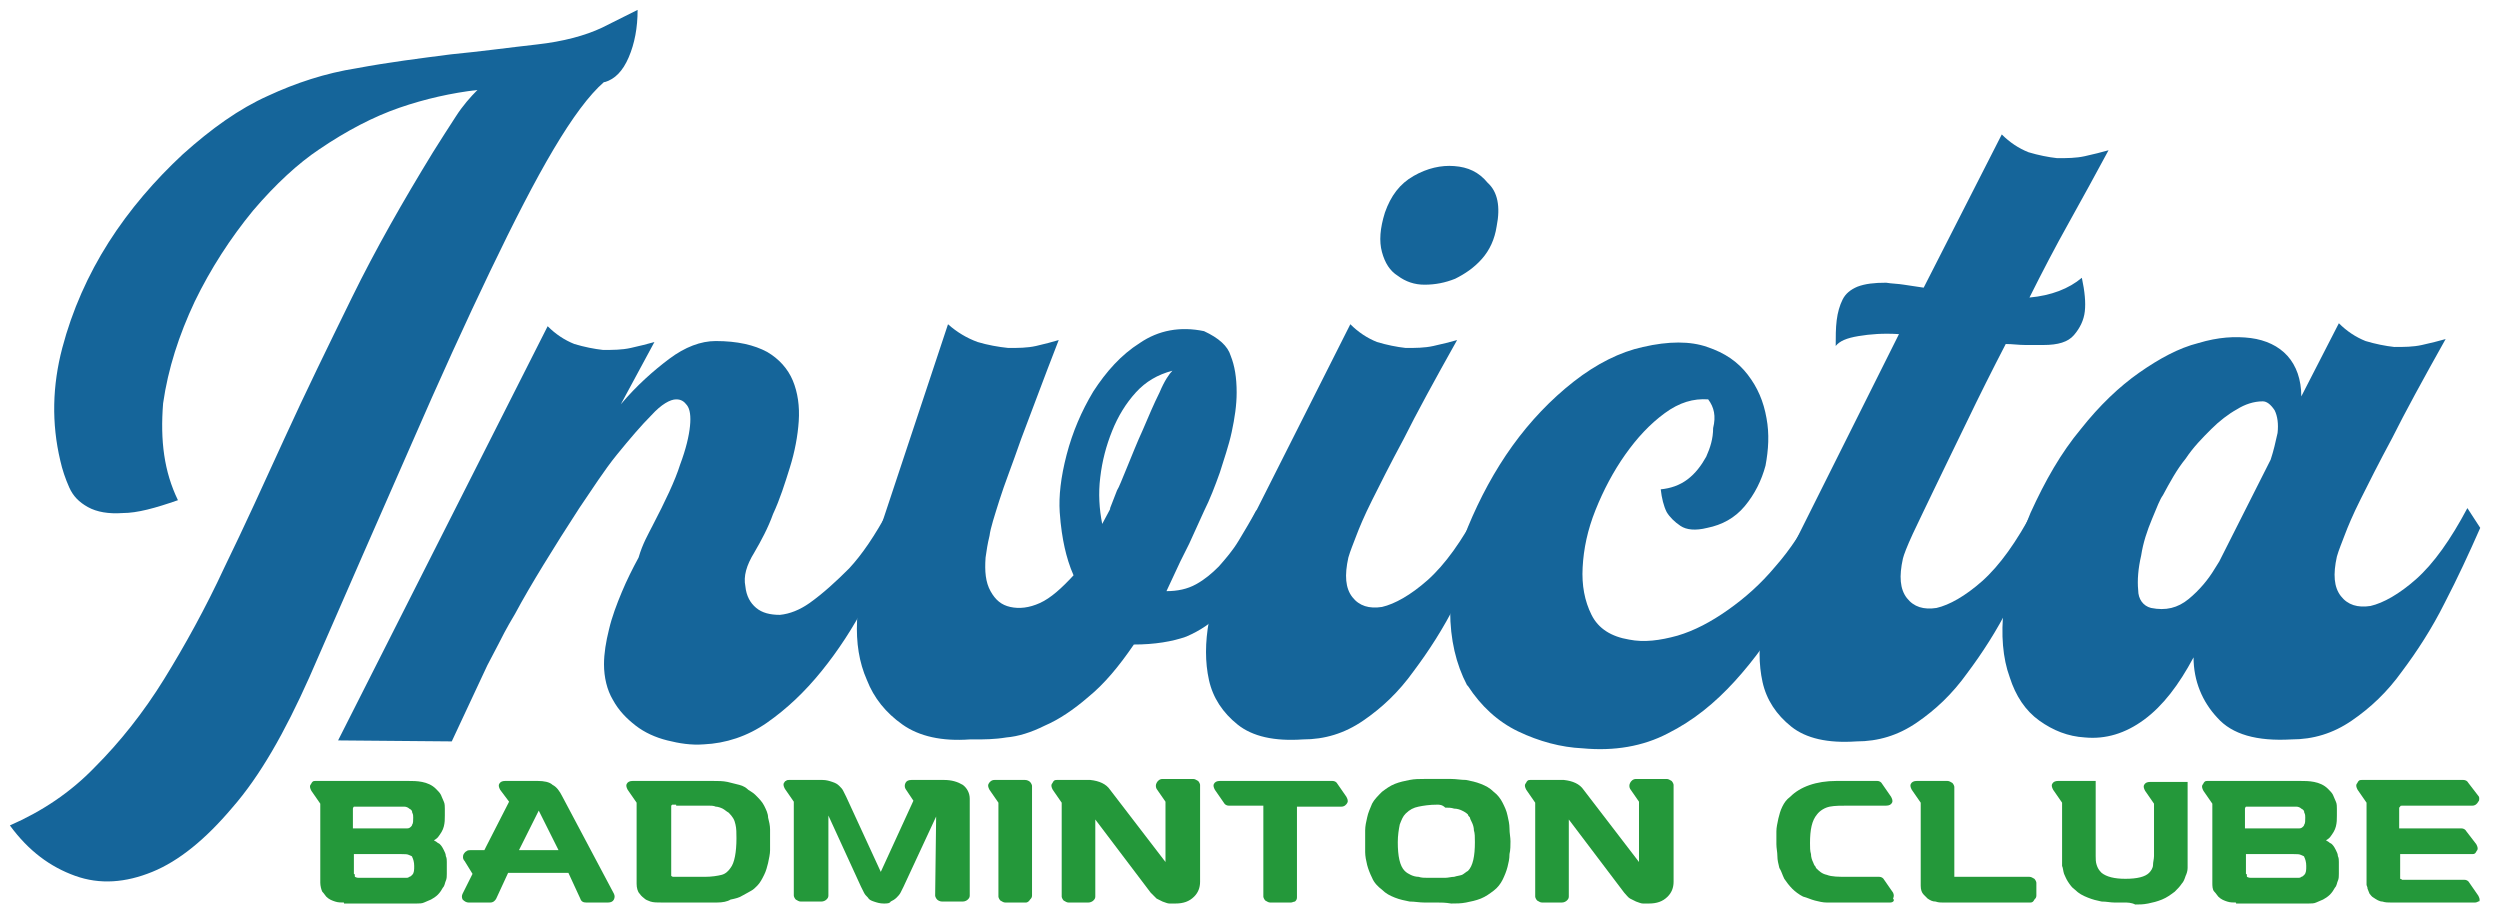
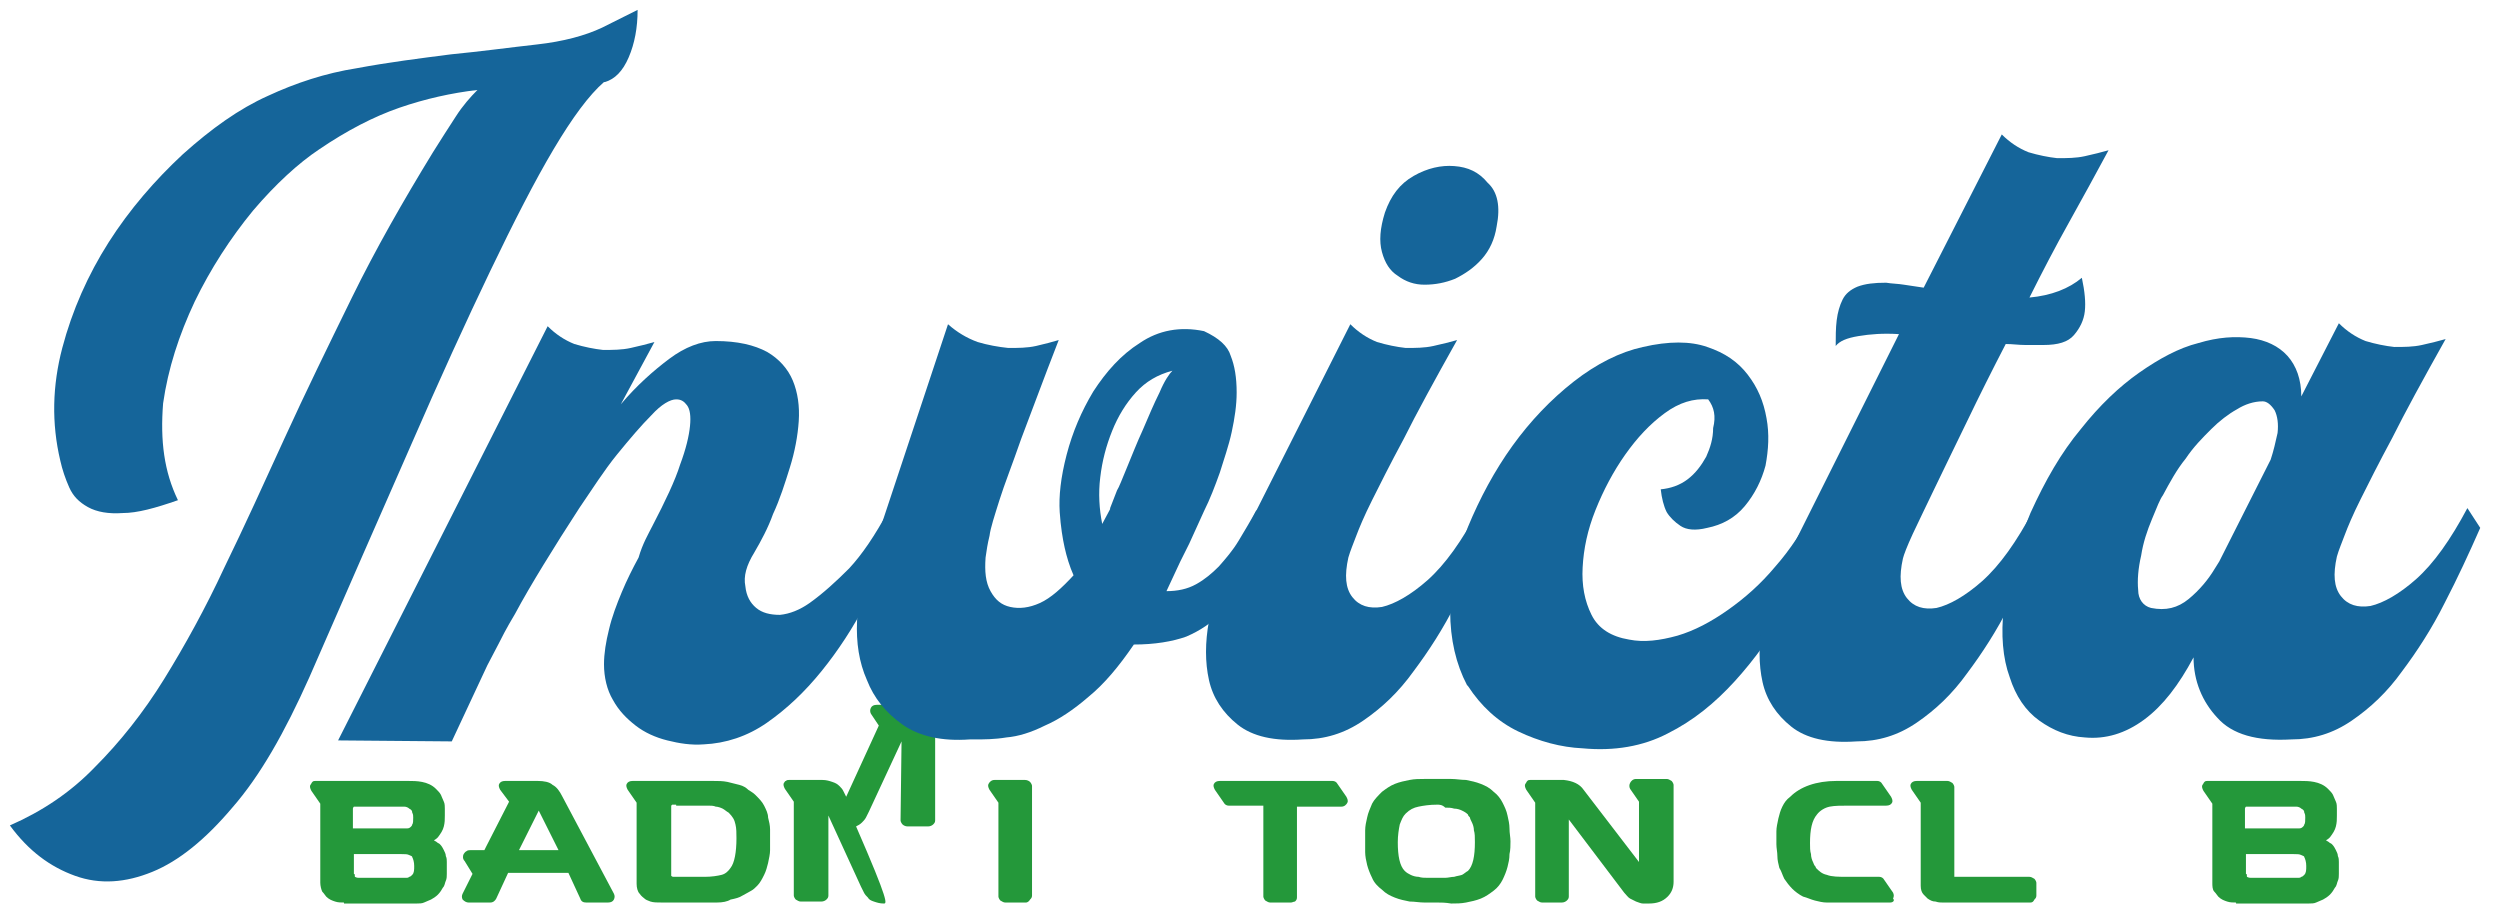
<svg xmlns="http://www.w3.org/2000/svg" version="1.1" id="Camada_1" x="0px" y="0px" viewBox="0 0 252.9 91.5" style="enable-background:new 0 0 252.9 91.5;" xml:space="preserve">
  <style type="text/css">
	.st0{fill:#24983A;}
	.st1{fill:#15659A;}
</style>
  <g>
    <path class="st0" d="M34.8,91.3c-0.3,0-0.6,0-0.9-0.1c-0.3-0.1-0.6-0.2-0.9-0.5c-0.1-0.1-0.2-0.3-0.4-0.5c-0.1-0.2-0.2-0.6-0.2-0.9   v-8l-0.9-1.3c-0.1-0.2-0.2-0.4-0.1-0.6c0.1-0.1,0.1-0.2,0.2-0.3c0.1-0.1,0.2-0.1,0.3-0.1h9.4c0.4,0,0.9,0,1.4,0.1   c0.5,0.1,1,0.3,1.4,0.7c0.2,0.2,0.4,0.4,0.5,0.6c0.1,0.2,0.2,0.5,0.3,0.7c0.1,0.2,0.1,0.5,0.1,0.7c0,0.2,0,0.5,0,0.7   c0,0.4,0,0.7-0.1,1.1c-0.1,0.4-0.3,0.7-0.6,1.1c-0.1,0.1-0.2,0.2-0.4,0.3c0.1,0.1,0.2,0.1,0.3,0.2c0.1,0.1,0.2,0.1,0.3,0.2   c0.2,0.2,0.3,0.4,0.4,0.6c0.1,0.2,0.2,0.4,0.2,0.6c0.1,0.2,0.1,0.4,0.1,0.6c0,0.2,0,0.4,0,0.6c0,0.2,0,0.4,0,0.6   c0,0.2,0,0.5-0.1,0.7c-0.1,0.2-0.1,0.5-0.3,0.7c-0.1,0.2-0.3,0.5-0.5,0.7c-0.2,0.2-0.5,0.4-0.7,0.5c-0.2,0.1-0.5,0.2-0.7,0.3   c-0.2,0.1-0.5,0.1-0.7,0.1c-0.2,0-0.5,0-0.7,0H34.8z M35.9,83.8h4.6c0.3,0,0.5,0,0.7,0c0.2,0,0.3-0.1,0.4-0.2c0,0,0.1-0.1,0.1-0.2   c0.1-0.1,0.1-0.4,0.1-0.7c0-0.2,0-0.3-0.1-0.5c0-0.2-0.1-0.3-0.3-0.4c-0.1-0.1-0.3-0.2-0.5-0.2c-0.2,0-0.4,0-0.6,0h-4.3   c-0.1,0-0.2,0-0.2,0c0,0-0.1,0.1-0.1,0.2V83.8z M35.9,88.7C35.9,88.7,35.9,88.7,35.9,88.7c0.2,0.1,0.3,0.1,0.4,0.1h4.2   c0.1,0,0.2,0,0.3,0c0.1,0,0.2,0,0.3,0c0.1,0,0.2,0,0.3-0.1c0.1,0,0.2-0.1,0.3-0.2c0.2-0.2,0.2-0.5,0.2-0.9c0-0.4-0.1-0.7-0.2-0.9   c0-0.1-0.1-0.1-0.3-0.2c-0.2-0.1-0.4-0.1-0.8-0.1h-4.8v2C35.9,88.4,35.9,88.5,35.9,88.7C35.9,88.6,35.9,88.7,35.9,88.7z" />
    <path class="st0" d="M62.1,90.4c0.1,0.2,0.1,0.4,0,0.6c-0.1,0.2-0.3,0.3-0.6,0.3h-2.2c-0.3,0-0.5-0.1-0.6-0.4l-1.2-2.6h-6.1   l-1.2,2.6c-0.1,0.2-0.3,0.4-0.6,0.4h-2.2c-0.2,0-0.4-0.1-0.6-0.3c-0.1-0.2-0.1-0.4,0-0.6l1-2L47,87.1c-0.2-0.2-0.2-0.5-0.1-0.7   c0.1-0.1,0.1-0.2,0.3-0.3c0.1-0.1,0.3-0.1,0.4-0.1h1.4l0.2-0.4l2.3-4.5l-0.9-1.2c-0.1-0.2-0.2-0.4-0.1-0.6c0.1-0.2,0.3-0.3,0.6-0.3   h3.3c0.6,0,1.2,0.1,1.5,0.4c0.4,0.2,0.7,0.6,1,1.2L62.1,90.4z M56.5,86l-2-4c0,0,0,0,0,0c0,0,0,0,0,0c0,0,0,0,0,0c0,0,0,0,0,0l-2,4   H56.5z" />
    <path class="st0" d="M72.5,91.3H67c-0.5,0-0.9,0-1.2-0.1c-0.3-0.1-0.5-0.2-0.6-0.3c-0.1-0.1-0.3-0.2-0.5-0.5   c-0.2-0.2-0.3-0.6-0.3-1v-8.2l-0.9-1.3c-0.1-0.2-0.2-0.4-0.1-0.6c0.1-0.2,0.3-0.3,0.6-0.3h8.1c0.6,0,1,0,1.5,0.1   c0.4,0.1,0.8,0.2,1.2,0.3c0.4,0.1,0.7,0.3,0.9,0.5c0.3,0.2,0.5,0.3,0.7,0.5c0.4,0.4,0.7,0.7,0.9,1.1c0.2,0.4,0.4,0.8,0.4,1.2   c0.1,0.4,0.2,0.8,0.2,1.2c0,0.4,0,0.7,0,1c0,0.3,0,0.7,0,1.1c0,0.4-0.1,0.8-0.2,1.3c-0.1,0.4-0.2,0.8-0.4,1.2   c-0.2,0.4-0.4,0.8-0.7,1.1c-0.2,0.2-0.4,0.4-0.6,0.5s-0.5,0.3-0.9,0.5c-0.3,0.2-0.7,0.3-1.2,0.4C73.6,91.2,73.1,91.3,72.5,91.3z    M68.4,81.4c0,0-0.1,0-0.2,0c-0.1,0-0.2,0-0.2,0c0,0,0,0-0.1,0.1c0,0,0,0.1,0,0.2v6.6c0,0.1,0,0.2,0,0.2c0,0,0,0.1,0,0.1   c0,0,0.1,0.1,0.2,0.1c0.1,0,0.1,0,0.2,0h3c0.7,0,1.3-0.1,1.7-0.2c0.4-0.1,0.7-0.4,0.9-0.7c0.4-0.5,0.6-1.6,0.6-3c0-0.5,0-1-0.1-1.4   c-0.1-0.5-0.3-0.8-0.7-1.2c-0.2-0.1-0.4-0.3-0.6-0.4c-0.2-0.1-0.5-0.2-0.7-0.2c-0.2-0.1-0.5-0.1-0.7-0.1c-0.2,0-0.5,0-0.7,0H68.4z" />
-     <path class="st0" d="M89.4,91.4c-0.4,0-0.7-0.1-1-0.2c-0.3-0.1-0.5-0.2-0.6-0.4c-0.2-0.2-0.3-0.3-0.4-0.5c-0.1-0.2-0.2-0.4-0.3-0.6   l-3.3-7.2l0,8.1c0,0.2-0.1,0.3-0.2,0.4c-0.1,0.1-0.3,0.2-0.5,0.2h-2.1c-0.2,0-0.3-0.1-0.5-0.2c-0.1-0.1-0.2-0.3-0.2-0.4v-9.5   l-0.9-1.3c-0.1-0.2-0.2-0.4-0.1-0.6c0.1-0.1,0.1-0.2,0.2-0.2c0.1-0.1,0.2-0.1,0.3-0.1l3.4,0c0.4,0,0.7,0.1,1,0.2   c0.3,0.1,0.5,0.2,0.7,0.4c0.2,0.2,0.3,0.3,0.4,0.5c0.1,0.2,0.2,0.4,0.3,0.6l3.5,7.6v0l0,0l3.3-7.2l-0.8-1.2c-0.1-0.2-0.1-0.4,0-0.6   c0.1-0.2,0.3-0.3,0.6-0.3h3.3c0.8,0,1.4,0.2,1.9,0.5c0.4,0.3,0.7,0.8,0.7,1.4v9.8c0,0.2-0.1,0.3-0.2,0.4c-0.1,0.1-0.3,0.2-0.5,0.2   h-2.1c-0.2,0-0.4-0.1-0.5-0.2c-0.1-0.1-0.2-0.3-0.2-0.4l0.1-8l-3.3,7.1c-0.1,0.2-0.2,0.4-0.3,0.6c-0.1,0.2-0.3,0.4-0.4,0.5   c-0.2,0.2-0.4,0.3-0.6,0.4C90,91.4,89.7,91.4,89.4,91.4z" />
+     <path class="st0" d="M89.4,91.4c-0.4,0-0.7-0.1-1-0.2c-0.3-0.1-0.5-0.2-0.6-0.4c-0.2-0.2-0.3-0.3-0.4-0.5c-0.1-0.2-0.2-0.4-0.3-0.6   l-3.3-7.2l0,8.1c0,0.2-0.1,0.3-0.2,0.4c-0.1,0.1-0.3,0.2-0.5,0.2h-2.1c-0.2,0-0.3-0.1-0.5-0.2c-0.1-0.1-0.2-0.3-0.2-0.4v-9.5   l-0.9-1.3c-0.1-0.2-0.2-0.4-0.1-0.6c0.1-0.1,0.1-0.2,0.2-0.2c0.1-0.1,0.2-0.1,0.3-0.1l3.4,0c0.4,0,0.7,0.1,1,0.2   c0.3,0.1,0.5,0.2,0.7,0.4c0.2,0.2,0.3,0.3,0.4,0.5c0.1,0.2,0.2,0.4,0.3,0.6v0l0,0l3.3-7.2l-0.8-1.2c-0.1-0.2-0.1-0.4,0-0.6   c0.1-0.2,0.3-0.3,0.6-0.3h3.3c0.8,0,1.4,0.2,1.9,0.5c0.4,0.3,0.7,0.8,0.7,1.4v9.8c0,0.2-0.1,0.3-0.2,0.4c-0.1,0.1-0.3,0.2-0.5,0.2   h-2.1c-0.2,0-0.4-0.1-0.5-0.2c-0.1-0.1-0.2-0.3-0.2-0.4l0.1-8l-3.3,7.1c-0.1,0.2-0.2,0.4-0.3,0.6c-0.1,0.2-0.3,0.4-0.4,0.5   c-0.2,0.2-0.4,0.3-0.6,0.4C90,91.4,89.7,91.4,89.4,91.4z" />
    <path class="st0" d="M103.8,91.3h-2.1c-0.2,0-0.3-0.1-0.5-0.2c-0.1-0.1-0.2-0.3-0.2-0.4v-9.5l-0.9-1.3c-0.1-0.2-0.2-0.4-0.1-0.6   c0.1-0.2,0.3-0.4,0.6-0.4h3.1c0.2,0,0.4,0.1,0.5,0.2s0.2,0.3,0.2,0.4v11.1c0,0.2-0.1,0.3-0.2,0.4C104.1,91.2,103.9,91.3,103.8,91.3   z" />
-     <path class="st0" d="M118.9,91.4c-0.2,0-0.4,0-0.6,0c-0.2,0-0.4-0.1-0.7-0.2c-0.2-0.1-0.4-0.2-0.6-0.3c-0.2-0.2-0.4-0.4-0.6-0.6   l-5.6-7.4v7.8c0,0.2-0.1,0.3-0.2,0.4c-0.1,0.1-0.3,0.2-0.5,0.2h-2c-0.2,0-0.3-0.1-0.5-0.2c-0.1-0.1-0.2-0.3-0.2-0.4v-9.5l-0.9-1.3   c-0.1-0.2-0.2-0.4-0.1-0.6c0.1-0.1,0.1-0.2,0.2-0.3c0.1-0.1,0.2-0.1,0.3-0.1l3.4,0c0.9,0.1,1.6,0.4,2,1l5.6,7.3v-6.1l-0.9-1.3   c-0.1-0.2-0.1-0.4,0-0.6c0.1-0.2,0.3-0.4,0.6-0.4l3.1,0c0.2,0,0.3,0.1,0.5,0.2c0.1,0.1,0.2,0.3,0.2,0.4v9.8c0,0.6-0.2,1.1-0.6,1.5   C120.3,91.2,119.7,91.4,118.9,91.4z" />
    <path class="st0" d="M130.6,91.3h-2.1c-0.2,0-0.3-0.1-0.5-0.2c-0.1-0.1-0.2-0.3-0.2-0.4v-9.2h-3.5c-0.2,0-0.4-0.1-0.5-0.3l-0.9-1.3   c-0.1-0.2-0.2-0.4-0.1-0.6c0.1-0.2,0.3-0.3,0.6-0.3h11.4c0.2,0,0.4,0.1,0.5,0.3l0.9,1.3c0.1,0.2,0.2,0.4,0.1,0.6   c-0.1,0.2-0.3,0.4-0.6,0.4h-4.5v9.2c0,0.2-0.1,0.3-0.2,0.4C130.9,91.2,130.7,91.3,130.6,91.3z" />
    <path class="st0" d="M145.4,91.3c-0.4,0-0.8,0-1.3,0c-0.5,0-1-0.1-1.5-0.1c-0.5-0.1-1-0.2-1.5-0.4c-0.5-0.2-0.9-0.4-1.3-0.8   c-0.4-0.3-0.8-0.7-1-1.2c-0.2-0.4-0.4-0.9-0.5-1.3c-0.1-0.4-0.2-0.9-0.2-1.3c0-0.4,0-0.8,0-1.1c0-0.3,0-0.7,0-1.1   c0-0.4,0.1-0.9,0.2-1.3c0.1-0.5,0.3-0.9,0.5-1.4c0.2-0.4,0.6-0.8,1-1.2c0.4-0.3,0.8-0.6,1.3-0.8c0.5-0.2,1-0.3,1.5-0.4   c0.5-0.1,1-0.1,1.5-0.1c0.5,0,0.9,0,1.4,0c0.4,0,0.9,0,1.3,0c0.5,0,1,0.1,1.5,0.1c0.5,0.1,1,0.2,1.5,0.4c0.5,0.2,0.9,0.4,1.3,0.8   c0.4,0.3,0.7,0.7,0.9,1.1c0.2,0.4,0.4,0.8,0.5,1.3c0.1,0.4,0.2,0.9,0.2,1.3c0,0.5,0.1,0.9,0.1,1.3c0,0.4,0,0.9-0.1,1.3   c0,0.5-0.1,0.9-0.2,1.3c-0.1,0.4-0.3,0.9-0.5,1.3c-0.2,0.4-0.5,0.8-0.9,1.1c-0.4,0.3-0.8,0.6-1.3,0.8c-0.5,0.2-1,0.3-1.5,0.4   c-0.5,0.1-1,0.1-1.5,0.1C146.2,91.3,145.8,91.3,145.4,91.3z M145.4,81.4c-0.8,0-1.4,0.1-1.9,0.2c-0.5,0.1-0.9,0.3-1.3,0.7   c-0.3,0.3-0.4,0.6-0.6,1.1c-0.1,0.5-0.2,1.1-0.2,1.8c0,1.4,0.2,2.4,0.7,2.9c0.2,0.2,0.4,0.3,0.6,0.4c0.2,0.1,0.5,0.2,0.8,0.2   c0.3,0.1,0.6,0.1,0.9,0.1c0.3,0,0.6,0,0.9,0c0.3,0,0.6,0,0.9,0c0.3,0,0.6-0.1,0.9-0.1c0.3-0.1,0.5-0.1,0.8-0.2   c0.2-0.1,0.4-0.3,0.6-0.4c0.5-0.5,0.7-1.5,0.7-2.9c0-0.5,0-0.9-0.1-1.2c0-0.3-0.1-0.6-0.2-0.8c-0.1-0.2-0.2-0.4-0.2-0.5   c-0.1-0.1-0.2-0.2-0.2-0.3c-0.2-0.2-0.4-0.3-0.6-0.4c-0.2-0.1-0.5-0.2-0.8-0.2c-0.3-0.1-0.6-0.1-0.9-0.1   C145.9,81.4,145.6,81.4,145.4,81.4z" />
    <path class="st0" d="M166.8,91.4c-0.2,0-0.4,0-0.6,0c-0.2,0-0.4-0.1-0.7-0.2c-0.2-0.1-0.4-0.2-0.6-0.3s-0.4-0.4-0.6-0.6l-5.6-7.4   v7.8c0,0.2-0.1,0.3-0.2,0.4c-0.1,0.1-0.3,0.2-0.5,0.2h-2c-0.2,0-0.3-0.1-0.5-0.2c-0.1-0.1-0.2-0.3-0.2-0.4v-9.5l-0.9-1.3   c-0.1-0.2-0.2-0.4-0.1-0.6c0.1-0.1,0.1-0.2,0.2-0.3c0.1-0.1,0.2-0.1,0.3-0.1l3.4,0c0.9,0.1,1.6,0.4,2,1l5.6,7.3v-6.1l-0.9-1.3   c-0.1-0.2-0.1-0.4,0-0.6c0.1-0.2,0.3-0.4,0.6-0.4l3.1,0c0.2,0,0.3,0.1,0.5,0.2c0.1,0.1,0.2,0.3,0.2,0.4v9.8c0,0.6-0.2,1.1-0.6,1.5   C168.2,91.2,167.6,91.4,166.8,91.4z" />
    <path class="st0" d="M191.2,91.3h-5.3c-0.3,0-0.7,0-1.1,0c-0.4,0-0.8-0.1-1.2-0.2c-0.4-0.1-0.8-0.3-1.2-0.4   c-0.4-0.2-0.8-0.5-1.1-0.8c-0.3-0.3-0.6-0.7-0.8-1c-0.2-0.4-0.3-0.8-0.5-1.1c-0.1-0.4-0.2-0.8-0.2-1.2c0-0.4-0.1-0.8-0.1-1.2   c0-0.4,0-0.8,0-1.3c0-0.4,0.1-0.8,0.2-1.3c0.1-0.4,0.2-0.8,0.4-1.2c0.2-0.4,0.4-0.7,0.8-1c1-1,2.6-1.6,4.7-1.6h4.1   c0.2,0,0.4,0.1,0.5,0.3l0.9,1.3c0.1,0.2,0.2,0.4,0.1,0.6c-0.1,0.2-0.3,0.3-0.6,0.3h-3.8c-0.7,0-1.4,0-1.9,0.1s-1,0.4-1.3,0.8   c-0.5,0.6-0.7,1.5-0.7,2.9c0,0.4,0,0.8,0.1,1.1c0,0.3,0.1,0.6,0.2,0.8c0.1,0.2,0.1,0.3,0.2,0.4c0.1,0.1,0.1,0.2,0.1,0.2   c0.3,0.3,0.6,0.6,1.1,0.7c0.5,0.2,1.2,0.2,2.1,0.2h3.2c0.2,0,0.4,0.1,0.5,0.3l0.9,1.3c0.1,0.2,0.1,0.4,0,0.6   C191.7,91.1,191.5,91.3,191.2,91.3z" />
    <path class="st0" d="M205.4,91.3h-8.9c-0.2,0-0.4,0-0.7-0.1c-0.3,0-0.5-0.1-0.8-0.3c-0.1-0.1-0.2-0.2-0.4-0.4   c-0.2-0.2-0.3-0.5-0.3-0.9v-8.4l-0.9-1.3c-0.1-0.2-0.2-0.4-0.1-0.6c0.1-0.2,0.3-0.3,0.6-0.3h3.1c0.2,0,0.3,0.1,0.5,0.2   c0.1,0.1,0.2,0.3,0.2,0.4v9c0,0.1,0,0.1,0,0.1c0,0,0,0,0,0c0,0,0.1,0,0.2,0c0.1,0,0.2,0,0.2,0h7.2c0.2,0,0.3,0.1,0.5,0.2   c0.1,0.1,0.2,0.3,0.2,0.4v1.3c0,0.2-0.1,0.3-0.2,0.4C205.7,91.2,205.6,91.3,205.4,91.3z" />
-     <path class="st0" d="M214.9,91.3c-0.3,0-0.6,0-1,0c-0.4,0-0.8-0.1-1.3-0.1c-0.5-0.1-0.9-0.2-1.4-0.4c-0.5-0.2-0.9-0.4-1.3-0.8   c-0.3-0.2-0.5-0.5-0.7-0.8c-0.2-0.3-0.3-0.6-0.4-0.8c-0.1-0.3-0.1-0.6-0.2-0.8c0-0.3,0-0.5,0-0.8v-5.6l-0.9-1.3   c-0.1-0.2-0.2-0.4-0.1-0.6c0.1-0.2,0.3-0.3,0.6-0.3h3.8v7.6c0,0.3,0,0.6,0.1,0.9c0.1,0.3,0.2,0.5,0.5,0.8c0.5,0.4,1.3,0.6,2.4,0.6   c1.2,0,2-0.2,2.4-0.6c0.2-0.2,0.4-0.5,0.4-0.8s0.1-0.6,0.1-0.9v-5.3l-0.9-1.3c-0.1-0.2-0.2-0.4-0.1-0.6c0.1-0.2,0.3-0.3,0.6-0.3   h3.8v7.9c0,0.2,0,0.5,0,0.8c0,0.3-0.1,0.6-0.2,0.8c-0.1,0.3-0.2,0.6-0.4,0.8c-0.2,0.3-0.4,0.5-0.7,0.8c-0.4,0.3-0.8,0.6-1.3,0.8   c-0.5,0.2-0.9,0.3-1.4,0.4c-0.5,0.1-0.9,0.1-1.3,0.1C215.6,91.3,215.2,91.3,214.9,91.3z" />
    <path class="st0" d="M226.2,91.3c-0.3,0-0.6,0-0.9-0.1s-0.6-0.2-0.9-0.5c-0.1-0.1-0.2-0.3-0.4-0.5s-0.2-0.6-0.2-0.9v-8l-0.9-1.3   c-0.1-0.2-0.2-0.4-0.1-0.6c0.1-0.1,0.1-0.2,0.2-0.3c0.1-0.1,0.2-0.1,0.3-0.1h9.4c0.4,0,0.9,0,1.4,0.1c0.5,0.1,1,0.3,1.4,0.7   c0.2,0.2,0.4,0.4,0.5,0.6c0.1,0.2,0.2,0.5,0.3,0.7c0.1,0.2,0.1,0.5,0.1,0.7c0,0.2,0,0.5,0,0.7c0,0.4,0,0.7-0.1,1.1   c-0.1,0.4-0.3,0.7-0.6,1.1c-0.1,0.1-0.2,0.2-0.4,0.3c0.1,0.1,0.2,0.1,0.3,0.2c0.1,0.1,0.2,0.1,0.3,0.2c0.2,0.2,0.3,0.4,0.4,0.6   c0.1,0.2,0.2,0.4,0.2,0.6c0.1,0.2,0.1,0.4,0.1,0.6s0,0.4,0,0.6c0,0.2,0,0.4,0,0.6c0,0.2,0,0.5-0.1,0.7c-0.1,0.2-0.1,0.5-0.3,0.7   c-0.1,0.2-0.3,0.5-0.5,0.7c-0.2,0.2-0.5,0.4-0.7,0.5c-0.2,0.1-0.5,0.2-0.7,0.3c-0.2,0.1-0.5,0.1-0.7,0.1c-0.2,0-0.5,0-0.7,0H226.2z    M227.3,83.8h4.6c0.3,0,0.5,0,0.7,0c0.2,0,0.3-0.1,0.4-0.2c0,0,0.1-0.1,0.1-0.2c0.1-0.1,0.1-0.4,0.1-0.7c0-0.2,0-0.3-0.1-0.5   c0-0.2-0.1-0.3-0.3-0.4c-0.1-0.1-0.3-0.2-0.5-0.2c-0.2,0-0.4,0-0.6,0h-4.3c-0.1,0-0.2,0-0.2,0c0,0-0.1,0.1-0.1,0.2V83.8z    M227.3,88.7C227.4,88.7,227.4,88.7,227.3,88.7c0.2,0.1,0.3,0.1,0.4,0.1h4.2c0.1,0,0.2,0,0.3,0c0.1,0,0.2,0,0.3,0   c0.1,0,0.2,0,0.3-0.1c0.1,0,0.2-0.1,0.3-0.2c0.2-0.2,0.2-0.5,0.2-0.9c0-0.4-0.1-0.7-0.2-0.9c0-0.1-0.1-0.1-0.3-0.2   c-0.2-0.1-0.4-0.1-0.8-0.1h-4.8v2C227.3,88.4,227.3,88.5,227.3,88.7C227.3,88.6,227.3,88.7,227.3,88.7z" />
-     <path class="st0" d="M250.4,91.3h-8.5c-0.3,0-0.6,0-0.9-0.1c-0.3,0-0.6-0.2-0.9-0.4c-0.2-0.1-0.3-0.3-0.4-0.4   c-0.1-0.2-0.1-0.3-0.2-0.5c0-0.2-0.1-0.3-0.1-0.4c0-0.1,0-0.3,0-0.3v-8l-0.9-1.3c-0.1-0.2-0.2-0.4-0.1-0.6c0.1-0.1,0.1-0.2,0.2-0.3   c0.1-0.1,0.2-0.1,0.3-0.1h10.3c0.2,0,0.4,0.1,0.5,0.3l1,1.3c0.1,0.1,0.1,0.2,0.1,0.3c0,0.1,0,0.2-0.1,0.3c-0.1,0.2-0.3,0.4-0.6,0.4   h-6.9c-0.1,0-0.1,0-0.2,0c-0.1,0-0.2,0-0.2,0.1c0,0,0,0-0.1,0.1c0,0,0,0.1,0,0.2v1.9h6.3c0.2,0,0.4,0.1,0.5,0.3l1,1.3   c0.1,0.2,0.2,0.4,0.1,0.6c-0.1,0.1-0.1,0.2-0.2,0.3c-0.1,0.1-0.2,0.1-0.3,0.1h-7.3v2.3c0,0,0,0.1,0,0.1c0,0,0,0,0,0.1   c0,0,0.1,0,0.2,0.1c0.1,0,0.2,0,0.4,0h5.9c0.2,0,0.4,0.1,0.5,0.3l0.9,1.3c0.1,0.2,0.2,0.4,0.1,0.6   C250.8,91.1,250.6,91.3,250.4,91.3z" />
  </g>
  <g>
    <path class="st1" d="M18,50.6c-2.3,0.8-4.1,1.3-5.6,1.3C11,52,9.8,51.8,8.9,51.3c-0.9-0.5-1.5-1.1-1.9-2c-0.4-0.9-0.7-1.8-0.9-2.7   C5.2,42.8,5.3,39,6.3,35.2c1-3.8,2.6-7.4,4.7-10.7c2.1-3.3,4.7-6.3,7.5-8.9c2.9-2.6,5.7-4.6,8.6-5.9c2.8-1.3,5.8-2.3,9-2.8   c3.2-0.6,6.4-1,9.5-1.4c3.1-0.3,6-0.7,8.7-1c2.7-0.3,4.9-0.9,6.6-1.7L64.5,1c0,1.8-0.3,3.4-0.9,4.8C63,7.2,62.2,8,61.2,8.3h0.1   c-0.1,0-0.1,0-0.1,0c0,0-0.1,0-0.1,0c-1.5,1.3-3.2,3.6-5.1,6.8c-1.9,3.2-4,7.3-6.4,12.3c-2.4,5-5.1,10.9-8.1,17.8   c-3,6.8-6.4,14.6-10.2,23.3c-2.5,5.6-5,10-7.8,13.2c-2.7,3.2-5.4,5.4-8.1,6.5c-2.7,1.1-5.3,1.3-7.8,0.4c-2.5-0.9-4.7-2.5-6.6-5.1   c3.2-1.4,6.1-3.3,8.6-5.9c2.5-2.5,4.9-5.5,7-8.9c2.1-3.4,4.2-7.2,6.1-11.3c2-4.1,4-8.5,6.1-13.1c2.1-4.6,4.4-9.3,6.8-14.2   c2.4-4.9,5.2-9.8,8.2-14.7c0.8-1.3,1.6-2.5,2.3-3.6c0.7-1.1,1.5-2,2.2-2.7c-2.6,0.3-5.3,0.9-7.9,1.8c-2.6,0.9-5.3,2.3-8.1,4.2   c-2.1,1.4-4.4,3.5-6.7,6.2c-2.3,2.8-4.3,5.9-5.9,9.2c-1.6,3.4-2.7,6.8-3.2,10.3C16.2,44.6,16.6,47.7,18,50.6z" />
    <path class="st1" d="M76.3,55.9c-0.8,1.3-1.1,2.4-0.9,3.4c0.1,1,0.5,1.7,1.1,2.2c0.6,0.5,1.4,0.7,2.4,0.7c1-0.1,2-0.5,3-1.2   c1.4-1,2.7-2.2,4-3.5c1.3-1.4,2.6-3.3,4-5.9l1.2,2c-1,2.4-2.2,4.9-3.5,7.4c-1.3,2.5-2.8,4.8-4.5,6.9c-1.7,2.1-3.5,3.8-5.5,5.2   c-2,1.4-4.2,2.1-6.4,2.2c-1.3,0.1-2.5-0.1-3.7-0.4c-1.2-0.3-2.3-0.8-3.2-1.5c-0.9-0.7-1.7-1.5-2.3-2.6c-0.6-1-0.9-2.3-0.9-3.6   c0-1.1,0.2-2.3,0.5-3.5c0.3-1.3,0.8-2.6,1.3-3.8c0.5-1.2,1.1-2.4,1.7-3.5C65,55,65.6,54,66,53.2c1.3-2.5,2.3-4.6,2.8-6.2   c0.6-1.6,0.9-2.9,1-3.9c0.1-1,0-1.7-0.3-2.1c-0.3-0.4-0.6-0.6-1.1-0.6c-0.6,0-1.5,0.5-2.5,1.6c-1,1-2.2,2.4-3.5,4   c-1.3,1.6-2.5,3.5-3.8,5.4c-1.3,2-2.5,3.9-3.6,5.7c-1.1,1.8-2.1,3.5-2.9,5c-0.9,1.5-1.4,2.5-1.7,3.1l-1.1,2.1l-3.6,7.7l-11.5-0.1   l21.2-41.9c0.8,0.8,1.7,1.4,2.7,1.8c1,0.3,2,0.5,2.9,0.6c1,0,1.9,0,2.8-0.2c0.9-0.2,1.7-0.4,2.4-0.6l-3.4,6.3   c1.6-1.9,3.3-3.4,4.9-4.6c1.6-1.2,3.2-1.8,4.7-1.8c2.2,0,3.9,0.4,5.2,1.1c1.2,0.7,2.1,1.7,2.6,2.9c0.5,1.2,0.7,2.6,0.6,4.1   c-0.1,1.5-0.4,3.1-0.9,4.7c-0.5,1.6-1,3.2-1.7,4.7C77.7,53.4,77,54.7,76.3,55.9z" />
    <path class="st1" d="M128.2,53.4c-0.8,1.8-1.5,3.5-2.2,4.9c-0.7,1.5-1.6,2.7-2.5,3.7c-0.9,1-2.1,1.8-3.5,2.4   c-1.4,0.5-3.2,0.8-5.3,0.8c-1.5,2.2-3,4-4.6,5.3c-1.5,1.3-3,2.3-4.4,2.9c-1.4,0.7-2.7,1.1-3.9,1.2c-1.2,0.2-2.3,0.2-3.2,0.2h-0.5   c-2.8,0.2-5.1-0.3-6.8-1.5c-1.7-1.2-2.9-2.7-3.6-4.5c-0.8-1.8-1.1-3.8-1-6c0.1-2.2,0.5-4.2,1.3-6.2l7.9-23.8c0.9,0.8,1.9,1.4,3,1.8   c1,0.3,2.1,0.5,3.1,0.6c1,0,1.9,0,2.8-0.2c0.9-0.2,1.6-0.4,2.3-0.6c-1.6,4.1-2.8,7.4-3.8,10c-0.9,2.6-1.7,4.6-2.2,6.2   c-0.5,1.6-0.9,2.8-1,3.6c-0.2,0.8-0.3,1.5-0.4,2.2c-0.1,1.4,0,2.5,0.5,3.4c0.5,0.9,1.1,1.4,2,1.6c0.9,0.2,1.9,0.1,3-0.4   c1.1-0.5,2.2-1.5,3.4-2.8c-0.4-0.9-0.7-1.9-0.9-2.8c-0.2-0.9-0.4-2.1-0.5-3.6c-0.1-1.6,0.1-3.5,0.7-5.8c0.6-2.3,1.5-4.4,2.7-6.4   c1.3-2,2.8-3.7,4.7-4.9c1.9-1.3,4.1-1.7,6.5-1.2c1.5,0.7,2.4,1.5,2.7,2.5c0.4,1,0.6,2.2,0.6,3.7c0,1.3-0.2,2.6-0.5,4   c-0.3,1.4-0.8,2.8-1.2,4.1c-0.5,1.4-1,2.7-1.6,3.9c-0.6,1.3-1.1,2.4-1.5,3.3c-0.2,0.4-0.4,0.8-0.6,1.2c-0.2,0.4-0.3,0.6-0.3,0.6   l-1.4,3c1.1,0,2.1-0.2,3-0.7c0.9-0.5,1.6-1.1,2.3-1.8c0.7-0.8,1.4-1.6,2-2.6c0.6-1,1.2-2,1.8-3.1L128.2,53.4z M113,49.6   c0.2-0.3,0.5-1.1,1-2.3c0.5-1.2,1-2.5,1.6-3.8c0.6-1.4,1.1-2.6,1.7-3.8c0.5-1.2,1-1.9,1.3-2.2c-1.5,0.4-2.7,1.1-3.7,2.2   c-1,1.1-1.8,2.4-2.4,3.9c-0.6,1.5-1,3-1.2,4.7c-0.2,1.6-0.1,3.2,0.2,4.7l0.8-1.5v-0.1L113,49.6z" />
    <path class="st1" d="M150.9,53.4c-1.1,2.5-2.3,5.1-3.6,7.6c-1.3,2.6-2.8,4.9-4.3,6.9c-1.5,2.1-3.2,3.7-5.1,5   c-1.9,1.3-3.9,1.9-6.1,1.9c-2.9,0.2-5.1-0.3-6.6-1.5c-1.5-1.2-2.5-2.7-2.9-4.5c-0.4-1.8-0.4-3.8,0-6c0.4-2.2,1.2-4.2,2.3-6.2   l12-23.8c0.8,0.8,1.7,1.4,2.7,1.8c1,0.3,2,0.5,2.9,0.6c1,0,1.9,0,2.8-0.2c0.9-0.2,1.7-0.4,2.4-0.6c-2.3,4.1-4.1,7.4-5.4,10   c-1.4,2.6-2.4,4.6-3.2,6.2c-0.8,1.6-1.3,2.8-1.6,3.6c-0.3,0.8-0.6,1.5-0.8,2.2c-0.4,1.8-0.3,3.1,0.4,4c0.7,0.9,1.7,1.2,3,1   c1.3-0.3,2.9-1.2,4.6-2.7c1.8-1.6,3.5-4,5.2-7.2L150.9,53.4z M151.4,22.9c-0.2,1.3-0.7,2.4-1.5,3.3c-0.8,0.9-1.7,1.5-2.7,2   c-1,0.4-2,0.6-3.1,0.6c-1,0-1.9-0.3-2.7-0.9c-0.8-0.5-1.3-1.3-1.6-2.4c-0.3-1.1-0.2-2.4,0.3-4c0.6-1.7,1.5-2.9,2.9-3.7   c1.4-0.8,2.8-1.1,4.1-1c1.4,0.1,2.5,0.6,3.4,1.7C151.5,19.4,151.8,20.9,151.4,22.9z" />
    <path class="st1" d="M172.8,40.4c-1.5-0.1-2.9,0.3-4.4,1.4c-1.5,1.1-2.8,2.5-4,4.2c-1.2,1.7-2.2,3.6-3,5.6c-0.8,2-1.2,3.9-1.3,5.8   c-0.1,1.8,0.2,3.4,0.9,4.8c0.7,1.4,2,2.2,3.8,2.5c1.5,0.3,3.1,0.1,4.9-0.4c1.7-0.5,3.4-1.4,5.1-2.6c1.7-1.2,3.3-2.6,4.8-4.4   c1.5-1.7,2.8-3.7,3.9-5.8l1.2,2c-1.1,2.6-2.4,5.3-3.9,8c-1.5,2.7-3.3,5.2-5.3,7.4c-2,2.2-4.2,4-6.8,5.3c-2.5,1.3-5.4,1.8-8.6,1.5   c-2.2-0.1-4.4-0.7-6.5-1.7c-2.1-1-3.8-2.6-5.1-4.6l-0.1-0.1c-1.1-2.1-1.7-4.6-1.7-7.5c0-2.7,0.6-5.5,1.8-8.5   c1.2-2.9,2.7-5.7,4.5-8.2c1.8-2.5,3.9-4.7,6.2-6.5c2.3-1.8,4.7-3,7-3.5c2.6-0.6,4.8-0.6,6.5,0c1.8,0.6,3.1,1.5,4.1,2.8   c1,1.3,1.6,2.7,1.9,4.4c0.3,1.6,0.2,3.2-0.1,4.8c-0.4,1.5-1.1,2.9-2.1,4.1c-1,1.2-2.3,1.9-3.8,2.2c-1.2,0.3-2.1,0.2-2.7-0.2   c-0.6-0.4-1.1-0.9-1.4-1.4c-0.3-0.6-0.5-1.4-0.6-2.3c1-0.1,1.9-0.4,2.7-1c0.8-0.6,1.4-1.4,1.9-2.3c0.4-0.9,0.7-1.8,0.7-2.9   C173.6,42.1,173.4,41.2,172.8,40.4z" />
    <path class="st1" d="M190.8,28.6c0.6,0.1,1.2,0.1,1.8,0.2c0.6,0.1,1.3,0.2,2,0.3l7.9-15.5c0.8,0.8,1.7,1.4,2.7,1.8   c1,0.3,2,0.5,2.9,0.6c1,0,1.9,0,2.8-0.2c0.9-0.2,1.7-0.4,2.4-0.6c-1.3,2.4-2.6,4.8-4,7.3c-1.4,2.5-2.7,5-4,7.6c2.2-0.2,4-0.9,5.3-2   c0.3,1.4,0.4,2.5,0.3,3.4c-0.1,0.9-0.5,1.7-1.1,2.4c-0.6,0.7-1.6,1-3.1,1c-0.5,0-1.1,0-1.8,0c-0.7,0-1.3-0.1-2-0.1   c-1.4,2.7-2.7,5.3-3.9,7.8c-1.2,2.5-2.3,4.7-3.2,6.6c-0.9,1.9-1.7,3.5-2.3,4.8c-0.6,1.3-0.9,2.1-1,2.5c-0.4,1.8-0.3,3.1,0.4,4   c0.7,0.9,1.7,1.2,3,1c1.3-0.3,2.9-1.2,4.6-2.7c1.8-1.6,3.5-4,5.2-7.2l1.2,2c-1.1,2.5-2.3,5.1-3.6,7.6c-1.3,2.6-2.8,4.9-4.3,6.9   c-1.5,2.1-3.2,3.7-5.1,5c-1.9,1.3-3.9,1.9-6.1,1.9c-2.9,0.2-5.1-0.3-6.6-1.5c-1.5-1.2-2.5-2.7-2.9-4.5c-0.4-1.8-0.4-3.8,0-6   c0.4-2.2,1.2-4.2,2.3-6.2l11.5-23c-1.6-0.1-2.9,0-4.1,0.2c-1.2,0.2-1.9,0.5-2.3,1c0-0.9,0-1.8,0.1-2.6c0.1-0.8,0.3-1.5,0.6-2.1   c0.3-0.6,0.8-1,1.5-1.3C188.7,28.7,189.6,28.6,190.8,28.6z" />
    <path class="st1" d="M250.9,53.4c-1.1,2.5-2.3,5.1-3.6,7.6c-1.3,2.6-2.8,4.9-4.3,6.9c-1.5,2.1-3.2,3.7-5.1,5   c-1.9,1.3-3.9,1.9-6.1,1.9c-3.5,0.2-6-0.5-7.5-2.2c-1.5-1.6-2.4-3.7-2.4-6.1c-1.5,2.8-3.1,4.9-5,6.3c-1.9,1.4-3.9,2-6,1.8   c-1.7-0.1-3.2-0.7-4.6-1.7c-1.4-1-2.4-2.5-3-4.4c-0.7-1.9-0.9-4.3-0.6-7c0.3-2.8,1.2-6,2.7-9.6c1.5-3.3,3.1-6.1,5.1-8.5   c1.9-2.4,3.9-4.3,5.9-5.7c2-1.4,4-2.5,6-3c2-0.6,3.7-0.7,5.3-0.5c1.5,0.2,2.8,0.8,3.7,1.8c0.9,1,1.4,2.4,1.4,4.1l3.8-7.4   c0.8,0.8,1.7,1.4,2.7,1.8c1,0.3,2,0.5,2.9,0.6c1,0,1.9,0,2.8-0.2c0.9-0.2,1.7-0.4,2.4-0.6c-2.3,4.1-4.1,7.4-5.4,10   c-1.4,2.6-2.4,4.6-3.2,6.2c-0.8,1.6-1.3,2.8-1.6,3.6c-0.3,0.8-0.6,1.5-0.8,2.2c-0.4,1.8-0.3,3.1,0.4,4c0.7,0.9,1.7,1.2,3,1   c1.3-0.3,2.9-1.2,4.6-2.7c1.8-1.6,3.5-4,5.2-7.2L250.9,53.4z M217.6,61.5c1.5,0.3,2.7,0,3.8-0.9c1.1-0.9,2-2,2.6-3l0.5-0.8   l5.2-10.3c0.3-0.9,0.5-1.8,0.7-2.7c0.1-0.9,0-1.7-0.3-2.3c-0.4-0.6-0.8-0.9-1.2-0.9c-0.9,0-1.8,0.3-2.6,0.8c-0.9,0.5-1.8,1.2-2.6,2   c-0.9,0.9-1.8,1.8-2.6,3c-0.9,1.1-1.6,2.4-2.3,3.7c-0.3,0.4-0.6,1.2-1.1,2.4c-0.5,1.2-0.9,2.4-1.1,3.7c-0.3,1.3-0.4,2.5-0.3,3.5   C216.3,60.6,216.8,61.3,217.6,61.5z" />
  </g>
</svg>